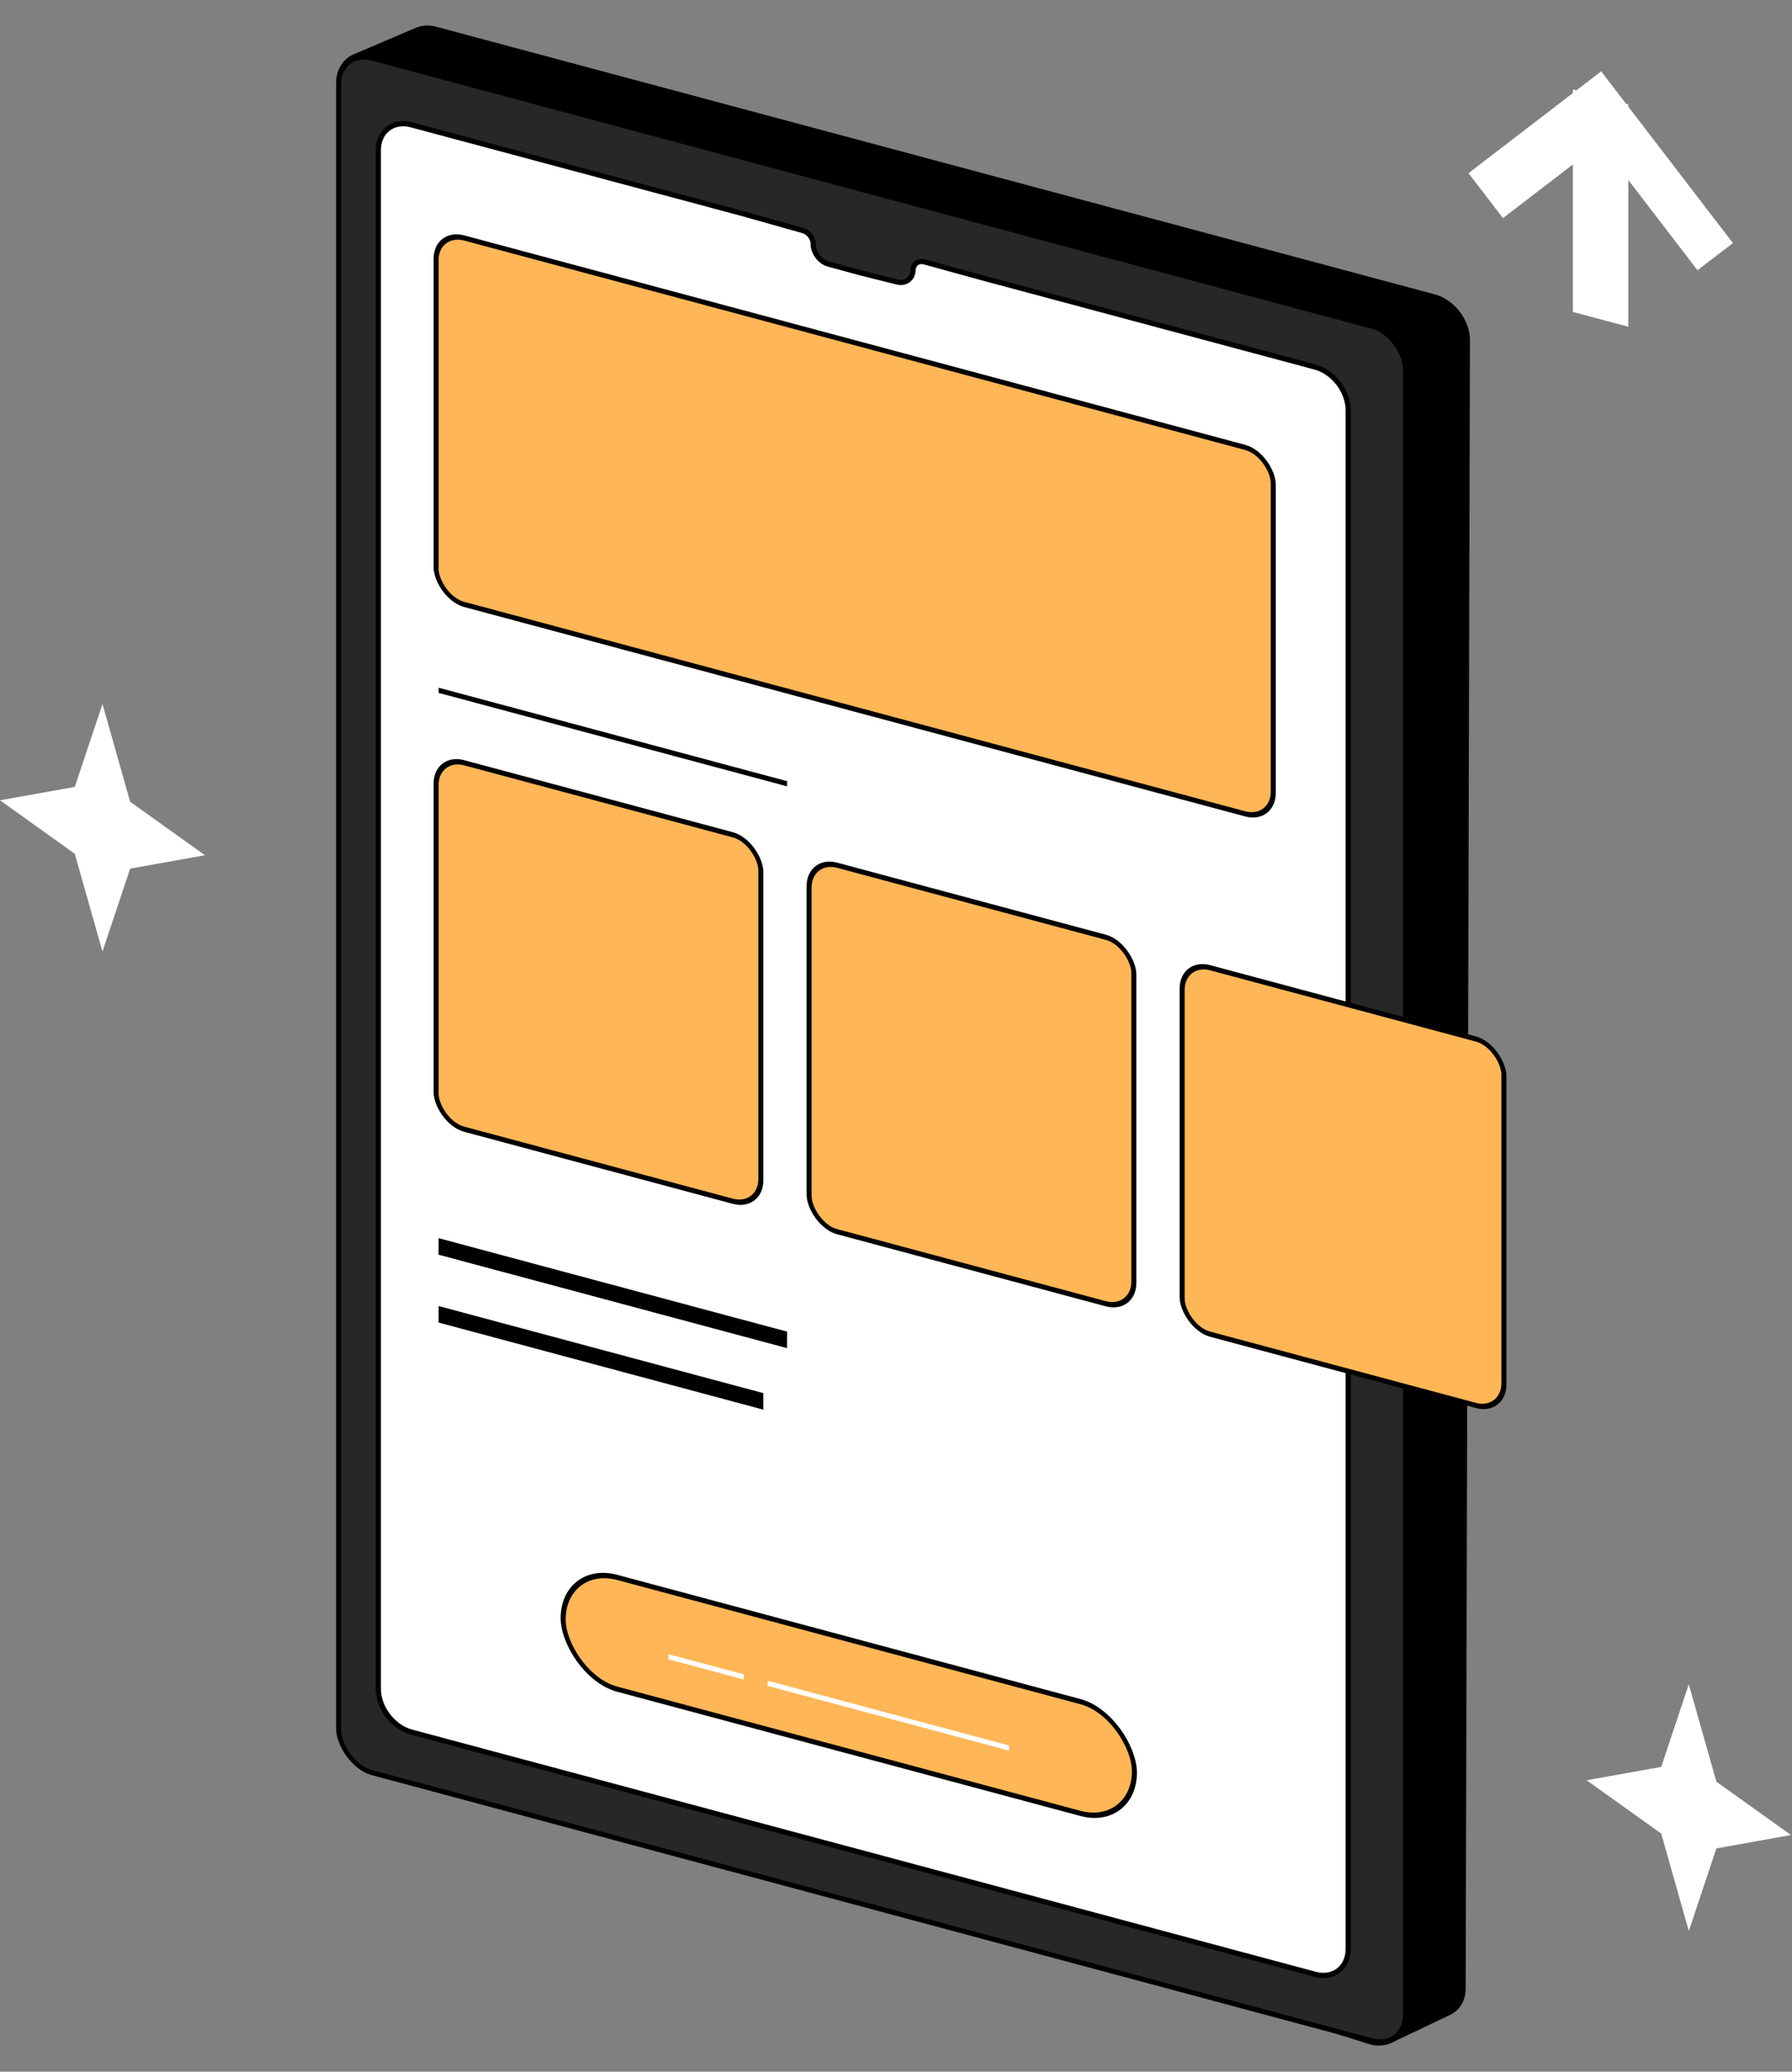
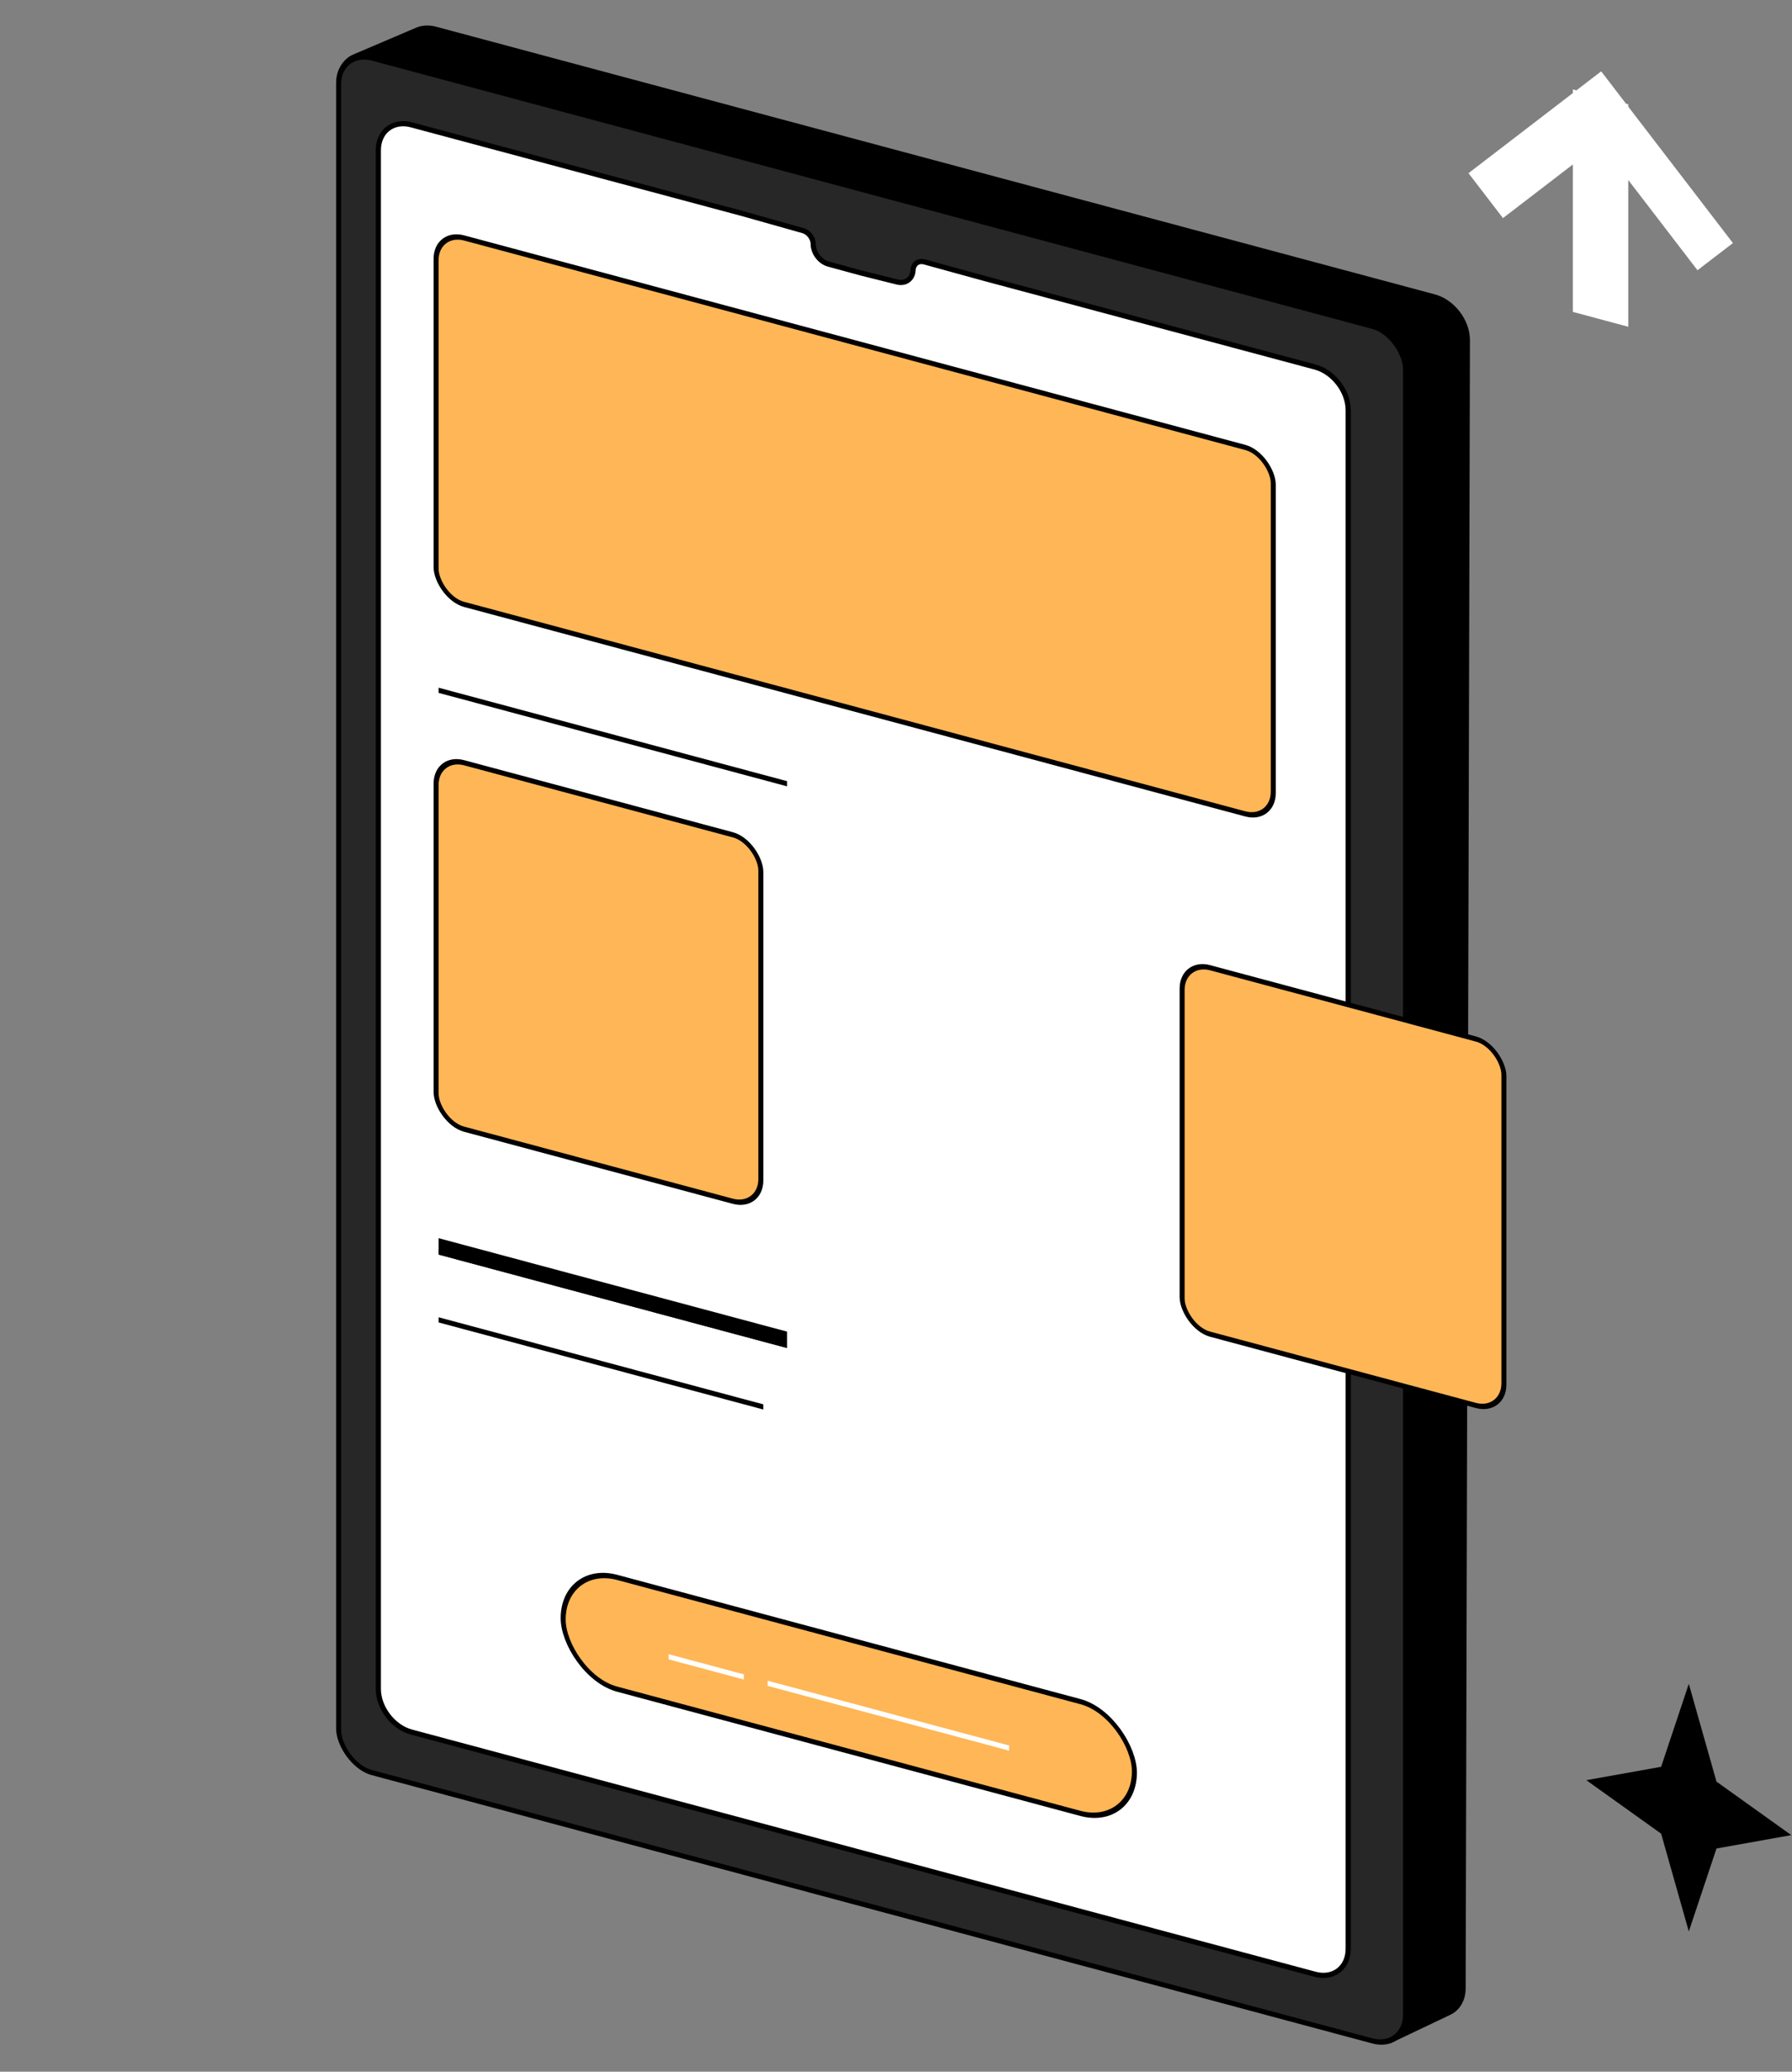
<svg xmlns="http://www.w3.org/2000/svg" width="693" height="801" viewBox="0 0 693 801" fill="none">
  <rect x="0" y="0" width="693" height="801" fill="#808080" stroke="none" />
  <path d="M569.98 66.618L569.297 67.142L569.98 68.032L580.727 82.038L581.41 82.928L582.093 82.404L609.265 61.554L609.267 118.829L609.267 119.829L610.233 120.087L627.718 124.773L628.684 125.032L628.684 124.032L628.682 66.654L655.955 102.198L656.638 103.088L657.321 102.564L668.068 94.318L668.751 93.794L668.068 92.904L631.136 44.773L630.453 43.883L628.681 41.574L628.681 41.086L628.21 40.96L619.706 29.877L619.023 28.986L618.34 29.511L609.835 36.036L609.265 35.883L609.265 36.474L607.593 37.757L606.91 38.281L569.98 66.618Z" fill="white" stroke="white" stroke-width="2" />
-   <path d="M161.296 11.637C163.407 10.737 165.891 10.62 168.432 11.302L554.639 114.785C561.73 116.685 567.473 124.185 567.453 131.521L565.797 768.768C565.786 773.025 563.8 776.488 560.458 778.077L537.545 788.974C535.194 790.092 532.34 790.2 529.449 789.28L176.692 677.04C170.137 674.954 164.881 668.141 164.518 661.259L131.382 32.209C131.132 27.465 133.283 23.575 137.041 21.974L161.296 11.637Z" fill="black" stroke="black" stroke-width="2" />
+   <path d="M161.296 11.637C163.407 10.737 165.891 10.62 168.432 11.302L554.639 114.785C561.73 116.685 567.473 124.185 567.453 131.521L565.797 768.768C565.786 773.025 563.8 776.488 560.458 778.077L537.545 788.974L176.692 677.04C170.137 674.954 164.881 668.141 164.518 661.259L131.382 32.209C131.132 27.465 133.283 23.575 137.041 21.974L161.296 11.637Z" fill="black" stroke="black" stroke-width="2" />
  <rect x="0.966" y="1.259" width="427.115" height="662.901" rx="13.267" transform="matrix(0.966 0.259 0 1 130.017 17.488)" fill="#272727" stroke="black" stroke-width="2" />
  <path d="M332.882 105.515L332.893 105.518L332.903 105.52L346.891 109.02C350.231 109.855 352.95 107.845 353.1 104.431C353.205 102.018 355.156 100.623 357.516 101.271L380.959 107.714L380.966 107.716L428.091 120.343L508.56 141.905C515.637 143.801 521.375 151.278 521.375 158.605V753.482C521.375 760.809 515.637 765.212 508.56 763.315L159.121 669.683C152.044 667.787 146.307 660.31 146.307 652.983V58.106C146.307 50.779 152.044 46.377 159.121 48.273L239.591 69.835L286.709 82.46L286.716 82.462L310.53 89.17C312.722 89.787 314.484 92.108 314.484 94.377C314.484 97.762 317.126 101.219 320.396 102.11L332.882 105.515Z" fill="white" stroke="black" stroke-width="2" />
  <line y1="-1" x2="139.495" y2="-1" transform="matrix(0.966 0.259 0 1 169.613 267.894)" stroke="black" stroke-width="2" />
  <rect x="-0.966" y="-1.259" width="228.68" height="43.215" rx="21.607" transform="matrix(0.966 0.259 0 1 218.721 605.786)" fill="#FFB656" stroke="black" stroke-width="2" />
  <line y1="-1" x2="30.118" y2="-1" transform="matrix(0.966 0.259 0 1 258.564 641.567)" stroke="white" stroke-width="2" />
  <line y1="-1" x2="96.696" y2="-1" transform="matrix(0.966 0.259 0 1 296.845 651.823)" stroke="white" stroke-width="2" />
  <rect x="-0.966" y="-1.259" width="335.142" height="141.682" rx="11.207" transform="matrix(0.966 0.259 0 1 169.58 90.605)" fill="#FFB656" stroke="black" stroke-width="2" />
  <rect x="-0.966" y="-1.259" width="130.005" height="141.682" rx="11.207" transform="matrix(0.966 0.259 0 1 169.58 293.507)" fill="#FFB656" stroke="black" stroke-width="2" />
-   <rect x="-0.966" y="-1.259" width="130.005" height="141.682" rx="11.207" transform="matrix(0.966 0.259 0 1 313.831 333.136)" fill="#FFB656" stroke="black" stroke-width="2" />
  <rect x="-0.966" y="-1.259" width="128.814" height="141.682" rx="11.207" transform="matrix(0.966 0.259 0 1 458.082 372.766)" fill="#FFB656" stroke="black" stroke-width="2" />
-   <path d="M39.629 272.177L50.333 309.983L79.259 330.661L50.333 335.839L39.629 367.908L28.926 330.103L0 309.424L28.926 304.247L39.629 272.177Z" fill="white" />
  <path d="M653.092 651.035L663.796 688.84L692.722 709.519L663.796 714.696L653.092 746.765L642.389 708.96L613.463 688.281L642.389 683.104L653.092 651.035Z" fill="black" />
  <line y1="-1" x2="139.495" y2="-1" transform="matrix(0.966 0.259 0 1 169.613 485.063)" stroke="black" stroke-width="2" />
  <line y1="-1" x2="129.984" y2="-1" transform="matrix(0.966 0.259 0 1 169.613 511.302)" stroke="black" stroke-width="2" />
-   <path d="M653.092 651.036L663.796 688.841L692.722 709.52L663.796 714.697L653.092 746.766L642.389 708.961L613.463 688.282L642.389 683.105L653.092 651.036Z" fill="white" />
  <line y1="-3.17" x2="139.495" y2="-3.17" transform="matrix(0.966 0.259 0 1 169.613 485.063)" stroke="black" stroke-width="6.341" />
-   <line y1="-3.17" x2="129.984" y2="-3.17" transform="matrix(0.966 0.259 0 1 169.613 511.303)" stroke="black" stroke-width="6.341" />
</svg>